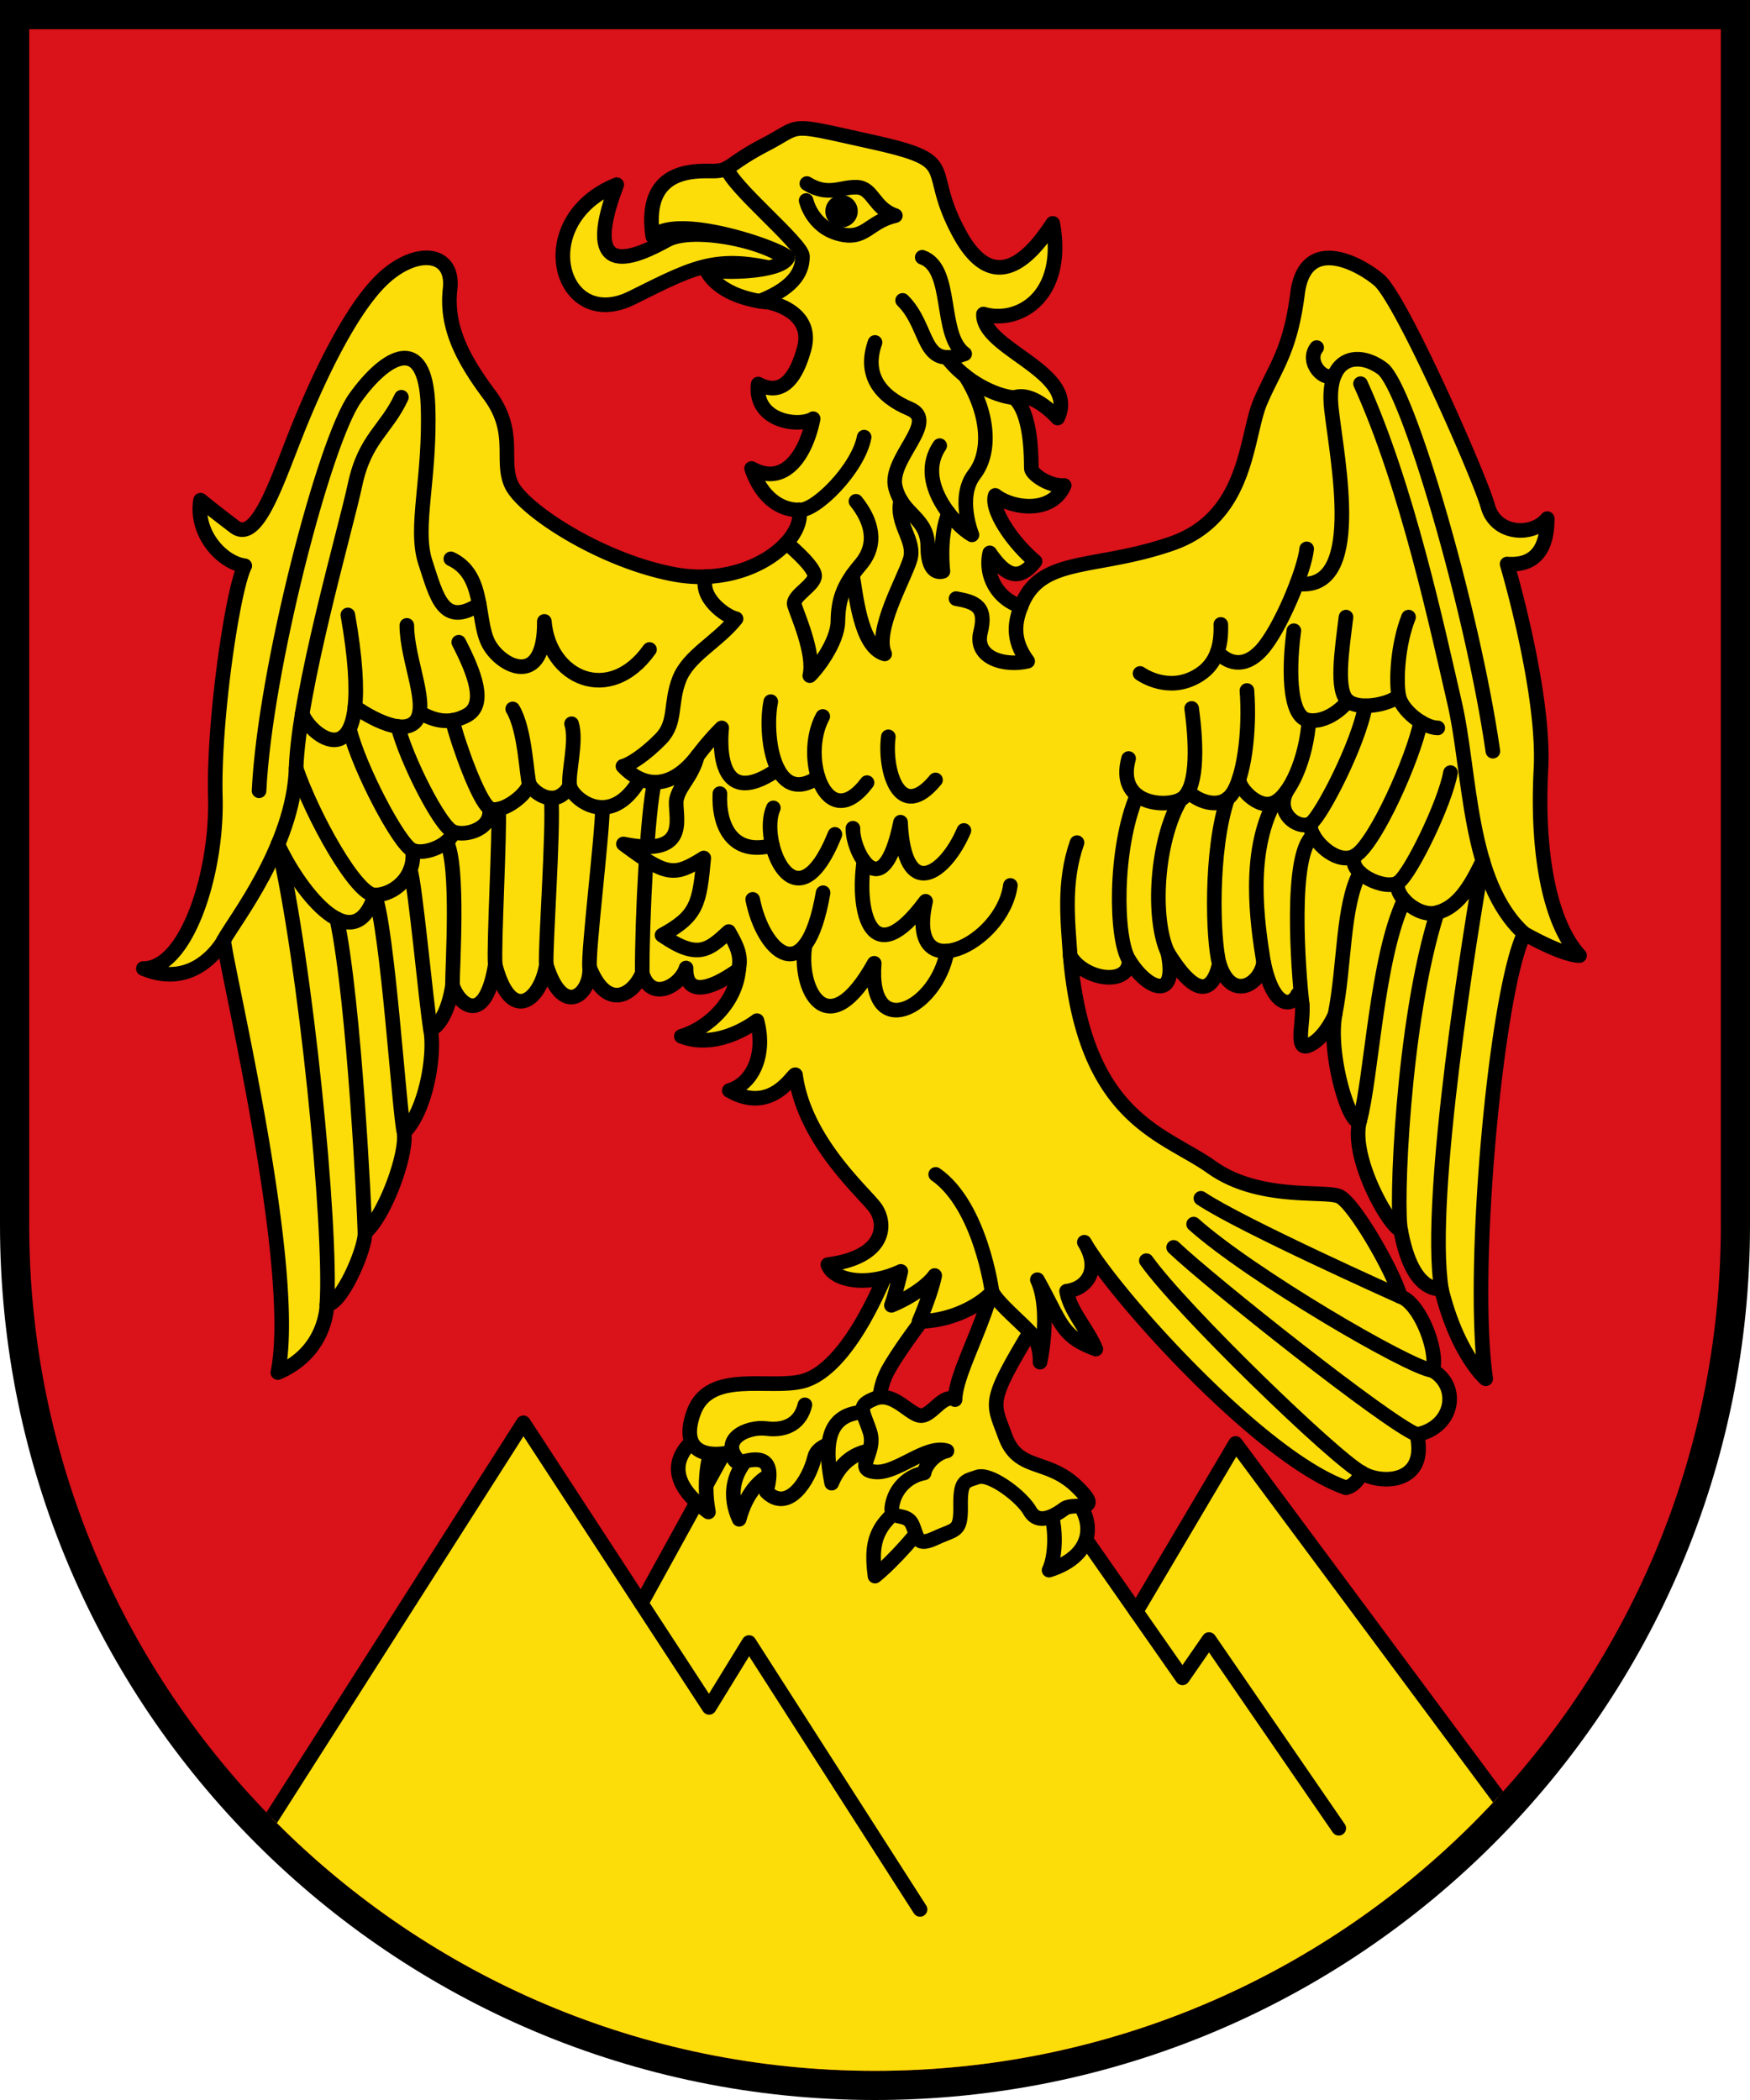
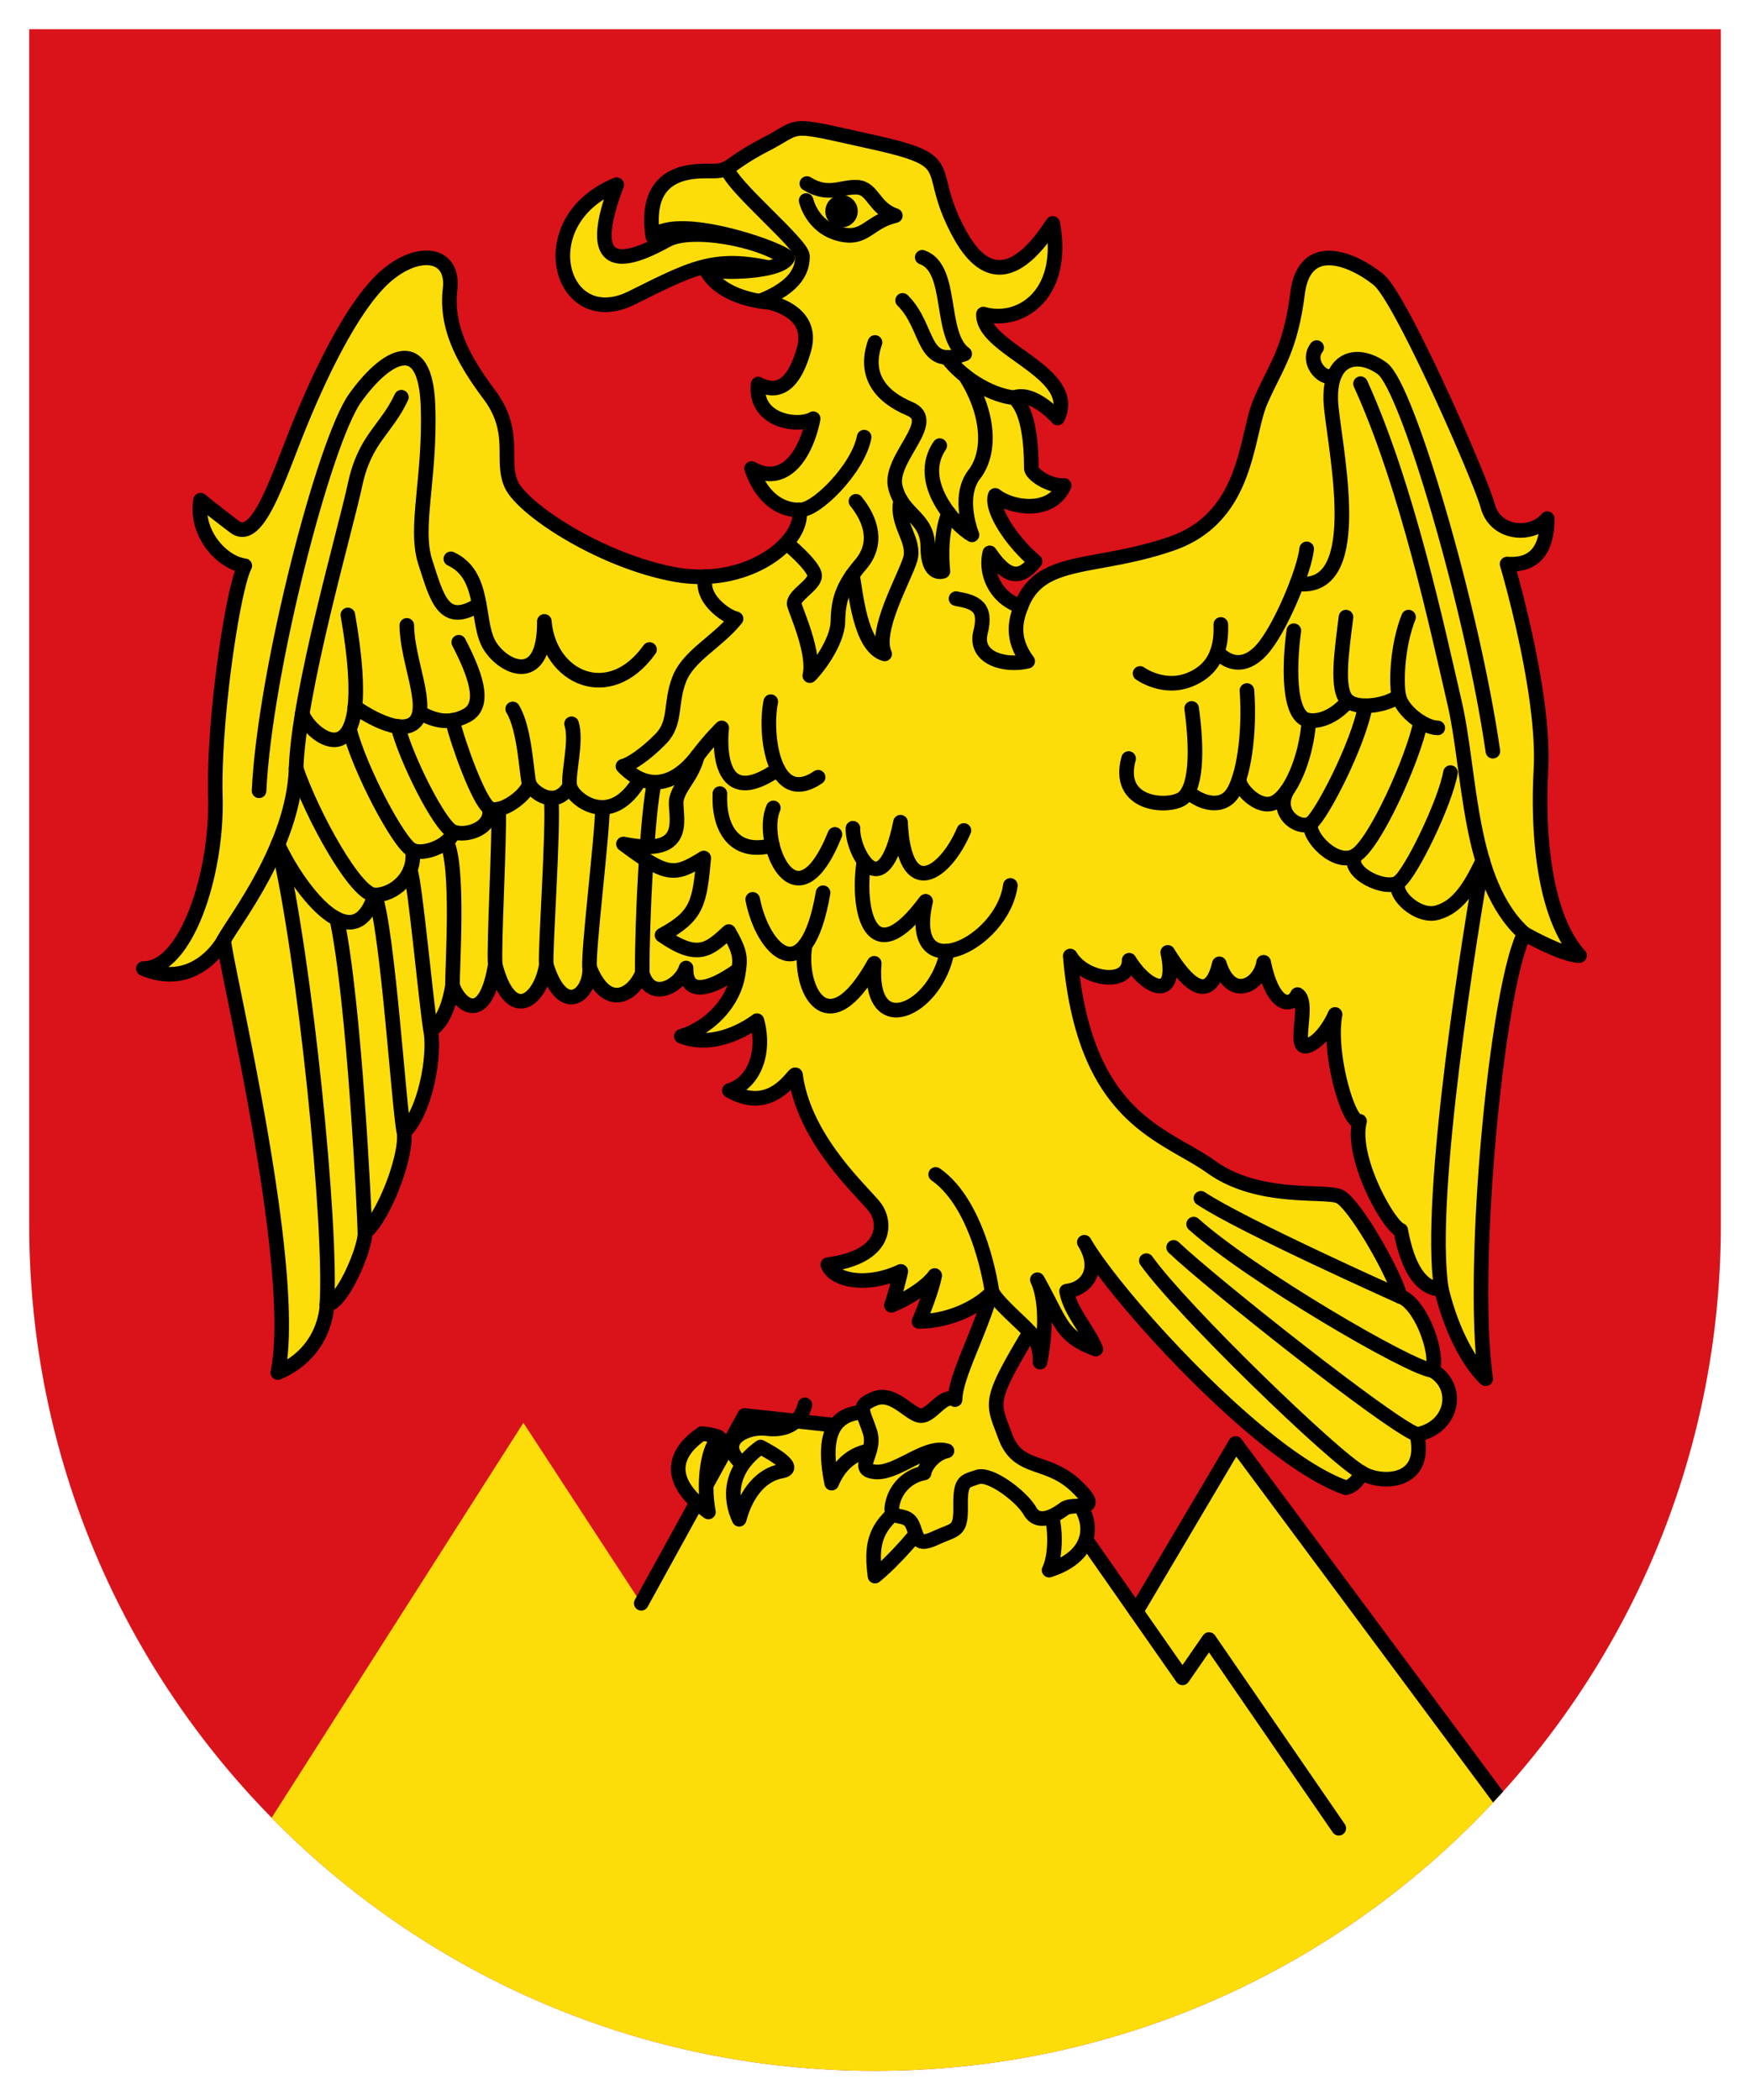
<svg xmlns="http://www.w3.org/2000/svg" xml:space="preserve" width="120" height="144" viewBox="0 0 31.75 38.1">
  <defs>
    <clipPath id="a">
      <path fill="#da121a" stroke-width=".529" d="M.53.53v21.695c0 8.475 6.87 15.346 15.345 15.346 8.475 0 15.346-6.87 15.346-15.346V.53z" />
    </clipPath>
  </defs>
-   <path d="M0 0v22.225C0 30.993 7.108 38.1 15.875 38.1c8.768 0 15.875-7.107 15.875-15.875V0z" />
  <path fill="#da121a" d="M.53.53v21.695c0 8.475 6.87 15.346 15.345 15.346 8.475 0 15.346-6.87 15.346-15.346V.53z" />
  <g clip-path="url(#a)">
    <path fill="#fcdd09" d="m2.675 36.514 6.821-10.7 3.37 5.163.723-1.177 7.024-.562 1.804-3.05 6.634 8.935-.054 5.457-26.724-.508.402-3.558 8.959-7.426 1.874-3.406 3.692.4 1.9.99 2.353 3.37.482-.696 2.354 3.424z" />
    <g fill="none" stroke="#000" stroke-linecap="round" stroke-linejoin="round" stroke-width=".265">
-       <path d="m2.675 36.514 6.821-10.7 3.37 5.163.723-1.177 3.103 4.842" />
      <path d="m11.634 29.088 1.875-3.407 3.691.4 1.9.99 2.354 3.37.481-.695 2.354 3.424" />
      <path d="m20.613 29.238 1.804-3.05 6.634 8.935-.054 5.457-26.724-.508.402-3.558" />
    </g>
  </g>
  <g stroke="#000" stroke-linecap="round" stroke-linejoin="round" stroke-width=".265">
    <g fill="#fcdd09">
      <path d="M12.735 26.009c-.416.283-.761.78.118 1.423-.113-.6.02-1.225.175-1.3.156-.076-.293-.123-.293-.123zM13.799 26.254c-.577.407-.563.94-.388 1.31.133-.497.416-.813.771-.875.355-.061-.383-.435-.383-.435zM16.56 27.172c-.577.44-.79.662-.685 1.423.32-.255.884-.884.917-1.03.032-.147-.232-.393-.232-.393zM19.369 27.04c.549.506.506 1.182-.336 1.447.156-.307.128-1.073-.09-1.24-.217-.165.426-.207.426-.207z" />
    </g>
    <g fill="#fcdd09">
-       <path d="M16.264 22.631c-.482 1.31-1.09 2.267-1.699 2.427s-1.698-.214-1.98.569c-.28.782.34.778.545.743.205-.035.145.186.299.16.153-.027.695-.241.474.534.395.395.776-.207.876-.628.1-.422 1.278-.321 1.278-.321s-.274-.662.06-1.264 1.37-1.873 1.37-1.873z" />
      <path d="M15.954 25.627c-.751-.078-1.073.244-.865 1.282.232-.56.71-.655 1.045-.58.336.076-.18-.702-.18-.702z" />
      <path d="M18.13 22.872c-.214 1.117-.783 1.986-.803 2.521-.214-.12-.414.29-.615.29-.2 0-.497-.444-.837-.31-.34.134-.22.214-.093.602.128.388-.303.689.093.729.396.04.924-.502 1.305-.381-.234.053-.394.274-.414.401a.721.721 0 0 0-.582.602c-.047.28.26.094.368.334.107.241.066.408.428.241.36-.167.454-.1.448-.575-.007-.475.081-.448.307-.528.226-.08.796.347.95.615.154.267.453.086.624-.04.172-.127.747.1.219-.408-.529-.508-1.057-.265-1.291-.908-.234-.644-.338-.59.548-2.055.887-1.464-.655-1.13-.655-1.13z" />
    </g>
    <path fill="none" d="M14.603 25.488c-.072.304-.31.48-.7.43-.362-.046-.887.22-.474.611" />
  </g>
  <g fill="#fcdd09" stroke="#000" stroke-linecap="round" stroke-linejoin="round" stroke-width=".265">
    <path d="M11.463 5.404c1.264-.629 1.596-.823 3.03-.408-.053-.529-1.853-.937-2.388-.642-.535.294-1.605.809-.916-1.003-1.605.648-1.033 2.703.274 2.053z" />
    <path d="M18.525 11.001a.822.822 0 0 1-.568-.97c.3.435.535.515.822.154-.441-.374-.81-.956-.722-1.197.308.24 1.023.341 1.25-.18-.267.02-.588-.201-.595-.308-.006-.107.02-.997-.314-1.284.348-.134.79.368.79.368.4-.836-1.372-1.244-1.345-1.886.642.187 1.498-.321 1.257-1.645-.267.4-.99 1.45-1.678.214-.69-1.238.053-1.324-1.572-1.686-1.625-.36-1.264-.32-1.96.04-.695.362-.628.482-.956.482s-1.277-.06-1.09 1.19c.455-.441 2.36.234 2.448.382-.12.26-1.144.294-1.485.214.281.548 1.137.595 1.137.595s.843.147.642.856c-.2.709-.508.796-.83.628-.08.676.73.79.997.629-.127.635-.508 1.244-1.117.903.281.816.863.749.863.749.114.568-.93 1.424-2.274 1.17-1.344-.254-2.748-1.184-2.949-1.632-.2-.448.114-.943-.401-1.631s-.783-1.258-.709-1.913c.074-.655-.568-.75-1.164-.234C6.407 5.524 5.8 6.8 5.411 7.764c-.388.963-.742 2.107-1.157 1.792-.415-.314-.615-.481-.615-.481-.1.609.394 1.137.802 1.19-.214.402-.572 2.796-.534 4.196.037 1.4-.53 3.12-1.306 3.111.965.407 1.457-.51 1.457-.51.076.652 1.362 5.967.983 7.84.89-.378.89-1.23.89-1.23.274-.018.7-1.02.69-1.305.36-.312.766-1.409.71-1.825.387-.369.567-1.39.482-1.854.236-.132.35-.51.397-.813.104.34.586.775.775-.369.284 1.088.823.643.927 0 .303.984.814.53.785.047.312.785.785.511.955.104.161.54.7.218.795-.094-.01.53.454.388.955.028-.057.624-.586 1.078-1.04 1.21.68.266 1.371-.283 1.371-.283.16.586-.057 1.135-.501 1.267.785.454 1.173-.34 1.201-.283.16 1.2 1.248 2.137 1.447 2.411.199.275.217.89-.86 1.031.094.284.7.416 1.323.123-.094.407-.17.615-.17.615.303-.123.643-.34.785-.54-.066.332-.284.833-.284.833.7-.01 1.211-.388 1.325-.539.113.227.605.615.747.804s.123.473.123.473.208-.937-.048-1.495c.445.795.426 1.022 1.06 1.258-.152-.368-.464-.68-.53-1.05.378-.047.624-.397.322-.888.558.974 3.215 3.924 4.747 4.454.199-.047.284-.274.284-.274.331.217 1.21.217 1.002-.69.672-.133.785-.88.284-1.164.114-.321-.217-1.22-.586-1.343-.123-.454-.842-1.702-1.107-1.816s-1.456.085-2.317-.53c-.86-.614-2.307-.86-2.563-3.83.256.435 1.069.558 1.069.076.331.539.889.757.7-.142.501.813.804.766.936.208.218.681.738.388.804-.028.17.823.501.823.615.586.236.142-.114 1.04.189.927.303-.114.492-.567.492-.567-.133.718.255 2.014.444 1.938-.17.662.53 1.901.747 1.977.133.719.388 1.069.738 1.069.293 1.191.804 1.626.804 1.626-.284-1.967.19-7.046.7-8.076.766.425 1.002.397 1.002.397-.577-.634-.775-1.967-.7-3.377.076-1.409-.614-3.726-.614-3.726.51.038.728-.274.728-.823-.274.331-.936.294-1.078-.227-.142-.52-1.57-3.764-1.977-4.104-.407-.34-1.343-.795-1.475.246-.133 1.04-.398 1.324-.672 1.957-.274.634-.217 2.1-1.617 2.582-1.4.483-2.38.221-2.727 1.137z" />
    <path d="M14.639 3.33c.388.241.615.054.91.067.294.014.3.381.695.515-.495.114-.542.462-1.03.328s-.588-.602-.588-.602" />
  </g>
  <circle cx="15.268" cy="3.832" r=".294" />
  <g fill="none" stroke="#000" stroke-linecap="round" stroke-linejoin="round" stroke-width=".265">
    <path d="M13.785 5.465c.692-.274.774-.597.774-.817 0-.22-1.312-1.291-1.368-1.599M16.732 4.668c.575.2.294 1.411.77 1.752-.803.294-.625-.475-1.126-.97" />
    <path d="M17.181 6.485c.327.43.864.698 1.216.73" />
    <path d="M17.512 6.819c.418.651.485 1.373.164 1.788-.321.415-.042 1.097-.042 1.097-.293-.16-1.037-.957-.585-1.619" />
    <path d="M15.875 6.213c-.206.582.086.976.63 1.204.544.227-.393.91-.26 1.424.131.515.588.535.588 1.084 0 .548.274.44.274.44s-.076-.637.105-1.054M15.678 7.931c-.109.582-.903 1.365-1.179 1.318M15.529 9.095c.281.348.407.77.083 1.15-.324.382-.404.642-.41 1.03-.007.388-.405.89-.51.983.095-.4-.234-1.123-.28-1.284-.045-.16.368-.354.368-.528s-.51-.596-.51-.596" />
    <path d="M16.342 9.076c-.098.434.276.722.17 1.076-.108.353-.656 1.29-.462 1.712-.455-.127-.524-1.154-.586-1.43M17.345 10.861c.337.06.565.134.445.609-.121.474.447.625.855.526-.294-.393-.229-.721-.12-.995M16.976 21.307c.816.568 1.022 2.13 1.022 2.13M21.788 21.741c.742.495 3.615 1.78 3.615 1.78M21.656 22.209c1.022.916 3.908 2.608 4.334 2.655M21.293 22.631c.689.655 3.89 3.195 4.413 3.396M20.798 22.872c.642.903 3.416 3.587 3.905 3.846M4.7 14.347c.105-2.185 1.183-6.337 1.74-7.122.559-.785 1.277-1.191 1.325.133.047 1.324-.256 2.213-.047 2.847.208.633.324 1.178.977.76" />
    <path d="M8.18 10.139c.616.284.464 1.078.672 1.513.208.435 1.034.874 1.024-.378.083 1.023 1.18 1.532 1.908.51M7.282 7.207c-.274.592-.662.747-.841 1.589-.18.841-1.022 3.735-1.069 5.145-.047 1.409-1.125 2.763-1.315 3.12" />
    <path d="M5.483 12.949c.148.42 1.386 1.392.828-1.792" />
    <path d="M7.381 11.346c0 .643.44 1.517.128 1.772-.312.255-1.07-.293-1.07-.293" />
    <path d="M8.323 11.652c.283.549.51 1.125.151 1.324-.36.199-.658.063-.859-.049M5.043 15.32c.308.692 1.35 2.186 1.757.919" />
    <path d="M5.372 13.941c.298.87 1.088 2.298 1.428 2.298s.751-.33.683-.813" />
    <path d="M6.342 13.235c.172.7.9 2.087 1.14 2.19.242.104.717-.125.737-.335" />
    <path d="M7.22 13.181c.142.574.758 1.81 1 1.909.24.098.737-.07.654-.43" />
    <path d="M8.208 13.069c.11.455.48 1.462.666 1.59.186.128.664-.208.73-.435" />
    <path d="M9.302 12.862c.231.378.25 1.228.302 1.362.052.134.473.482.733.033" />
    <path d="M10.37 13.131c.1.318-.07.904-.033 1.127.038.222.74.819 1.279-.126M11.874 14.191c-.126.515-.227 2.502-.222 3.466" />
  </g>
  <path fill="#fcdd09" stroke="#000" stroke-linecap="round" stroke-linejoin="round" stroke-width=".265" d="M12.807 10.463c-.125.385.367.725.547.763-.34.425-.86.662-1.03 1.097-.171.435-.048.785-.332 1.078-.284.293-.567.473-.69.501.397.417.898.407 1.352-.189-.104.388-.312.52-.378.776-.066.255.321 1.087-.965.823.794.595.927.586 1.457.255-.076.823-.114 1.05-.757 1.4.653.454.851.265 1.21-.066.161.283.23.438.18.69" />
  <g fill="none" stroke="#000" stroke-linecap="round" stroke-linejoin="round" stroke-width=".265">
    <path d="M10.931 14.649c-.004.515-.265 2.623-.234 2.905M10 14.48c.048.549-.112 2.743-.089 3.026M9.045 14.68c.025.433-.09 2.5-.06 2.826M8.101 15.27c.228.432.105 2.273.108 2.605M7.443 15.784c.09.242.29 2.443.37 2.905M6.8 16.239c.236.626.445 3.963.53 4.303M6.111 16.671c.32 1.516.504 5.351.51 5.697M5.043 15.32c.494 2.108.982 6.947.887 8.353M27.085 13.629c-.374-2.595-1.552-6.61-2.006-6.943-.455-.334-1.03-.213-.923.737s.604 3.34-.627 3.166" />
    <path d="M23.888 6.306c-.214.275.17.667.336.472M23.707 9.958c-.04.394-.488 1.477-.823 1.839s-.637.21-.797.029" />
    <path d="M22.149 11.329c.013.368-.06.79-.548.996-.489.208-.917-.107-.917-.107M24.684 6.961c.851 1.872 1.4 4.472 1.702 5.77.303 1.296.234 3.272 1.268 4.208M23.474 11.443c-.077.553-.123 1.58.274 1.627.397.047.71-.35.71-.35" />
    <path d="M24.42 11.196c-.076.616-.19 1.344.038 1.524s.813.038.917-.104" />
    <path d="M25.555 11.196c-.199.503-.227 1.146-.18 1.42.048.274.464.59.71.59M21.62 12.853c.104.757.096 1.504-.203 1.655-.298.151-1.168.075-.941-.746" />
    <path d="M22.623 12.528c.057.75-.057 1.61-.284 1.895-.227.285-.64.092-.78-.063" />
    <path d="M23.748 13.07c-.047.691-.34 1.36-.634 1.494-.293.135-.67-.302-.631-.44" />
    <path d="M24.771 12.805c-.127.704-.796 1.988-.983 2.128-.187.14-.667-.146-.444-.579" />
    <path d="M25.775 13.099c-.135.662-.824 2.209-1.185 2.423-.36.214-.895-.378-.802-.589" />
    <path d="M26.316 14.017c-.1.555-.709 1.806-.936 1.986-.228.18-.975-.18-.79-.481" />
    <path d="M25.379 16.003c-.128.207.34.655.696.555.356-.1.581-.421.826-.942-.205 1.183-1.016 6.09-.75 7.772" />
-     <path d="M26.075 16.558c-.635 1.993-.753 5.385-.662 5.762M25.476 16.328c-.504 1.06-.59 3.224-.81 4.016M24.674 15.833c-.32.594-.276 1.698-.453 2.572M23.829 15.155c-.44.329-.274 2.448-.203 3.09M23.115 14.565c-.482.92-.313 2.136-.19 2.894M22.271 14.491c-.315.94-.269 2.55-.15 2.997M21.418 14.508c-.445.761-.517 2.16-.233 2.771M20.627 14.433c-.411.965-.393 2.596-.142 2.989M19.54 15.288c-.255.724-.164 1.437-.123 2.057M16.117 13.368c-.08.615.207 1.57.856.782M14.927 12.999c-.413.756.074 2.168.803 1.2" />
    <path d="M13.984 12.73c-.12.588.045 1.923.859 1.371" />
    <path d="M12.654 13.714c.24-.318.44-.507.44-.507s-.2 1.602 1.018.749M13.061 14.398c-.027.582.224 1.133.953.939M15.475 15.027c-.02.408.537 1.489.863-.11.067 1.454.809.951 1.15.15" />
    <path d="M14.031 14.658c-.268.594.403 2.25 1.117.48M15.674 15.622c-.139.93.136 2.06 1.119.73-.368 1.611 1.39.789 1.538-.288M13.656 16.317c.18.93.96 1.715 1.277-.12" />
    <path d="M14.607 17.145c-.136.797.405 1.863 1.254.332-.114 1.44 1.135.835 1.324-.223" />
  </g>
</svg>